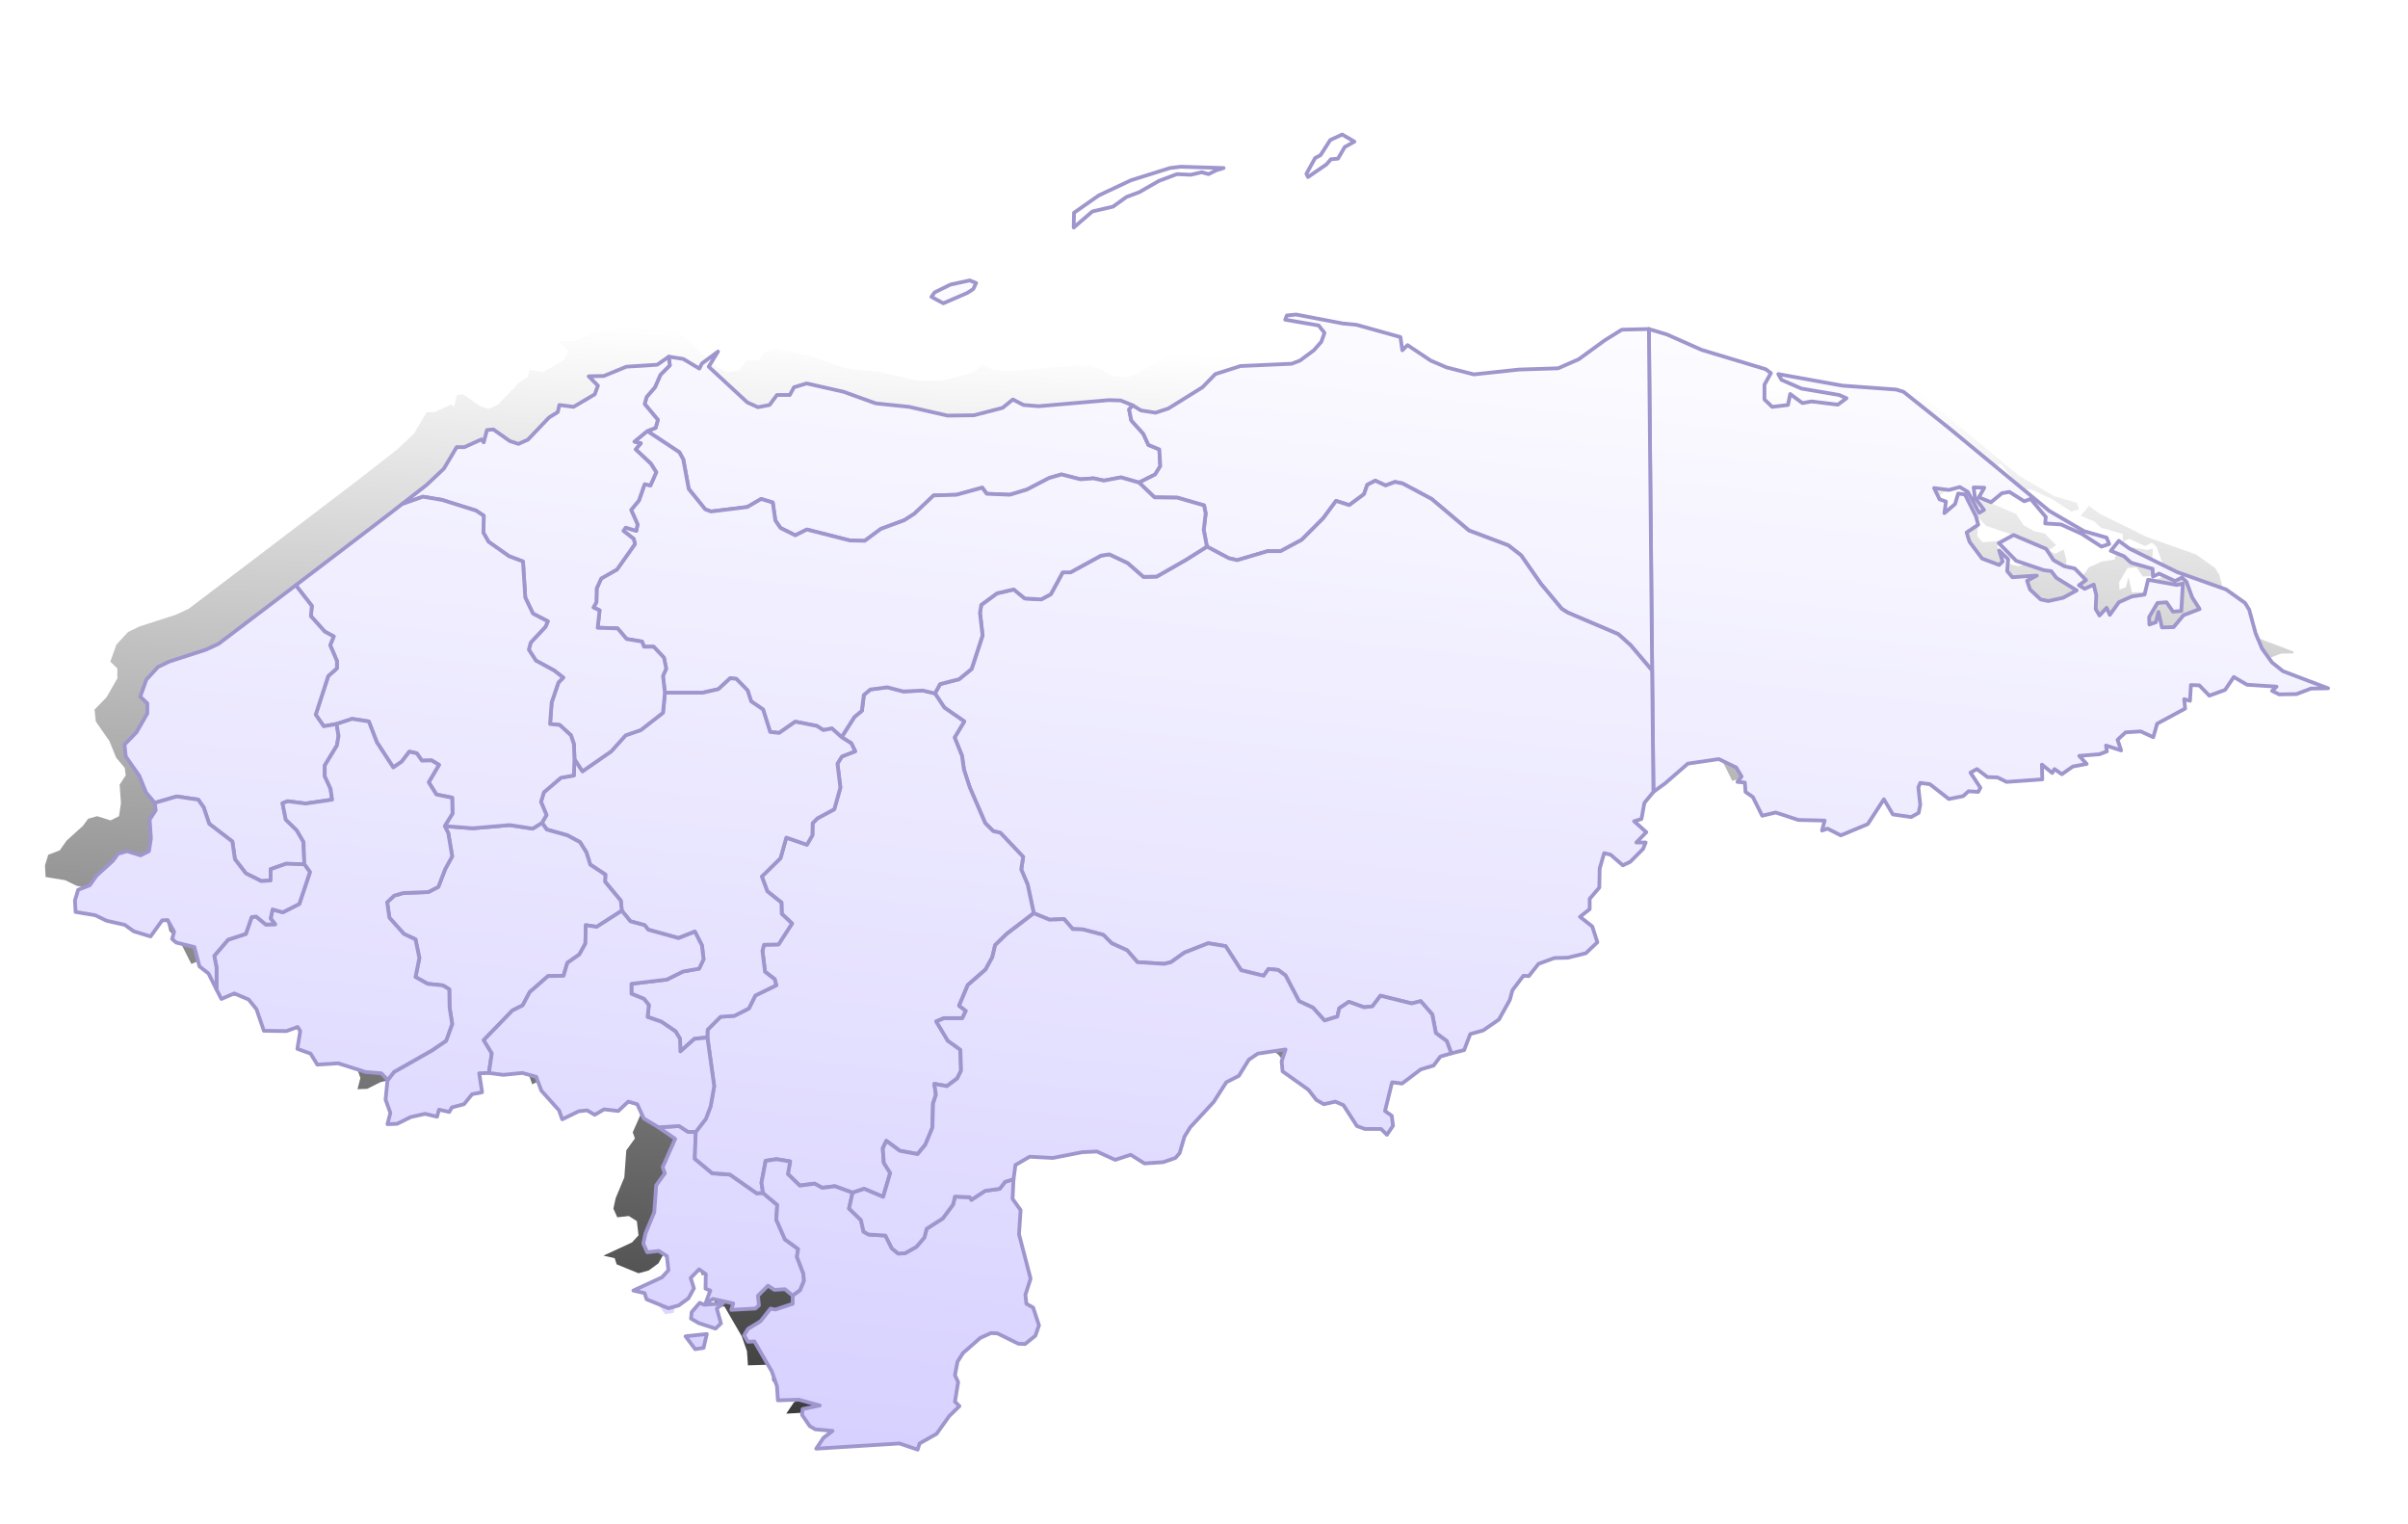
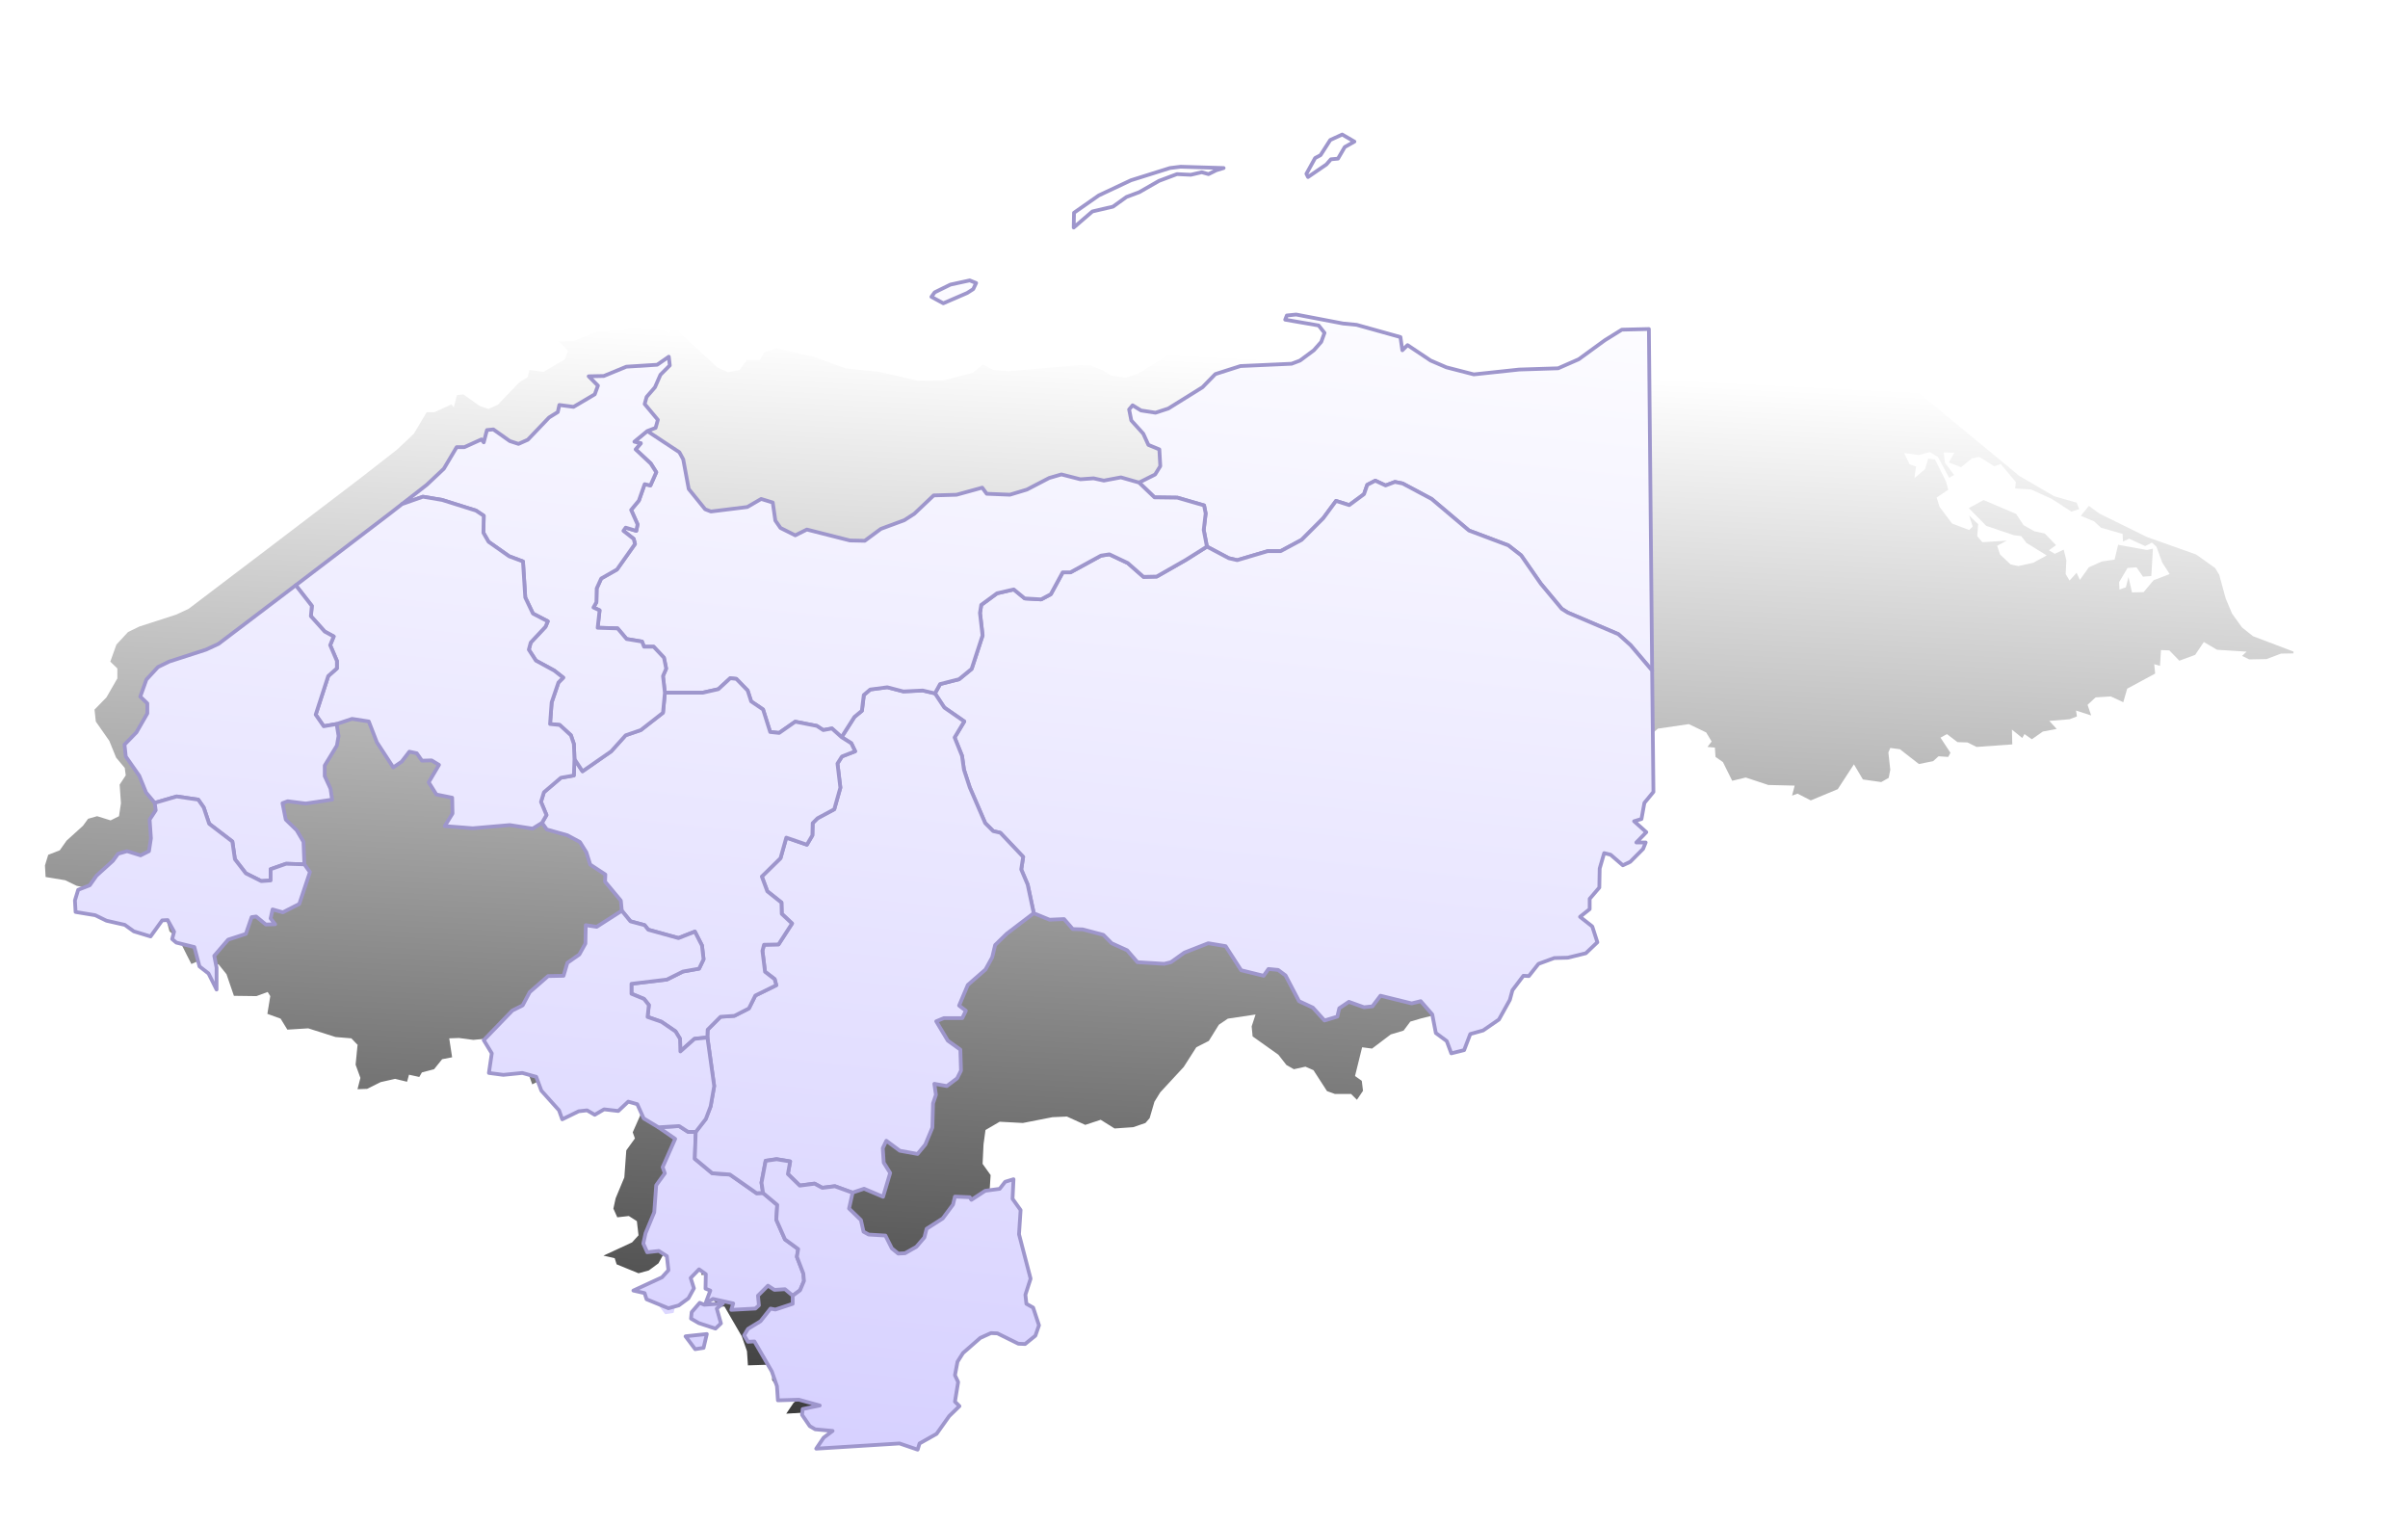
<svg xmlns="http://www.w3.org/2000/svg" xmlns:xlink="http://www.w3.org/1999/xlink" id="Layer_1" data-name="Layer 1" viewBox="0 0 482 305">
  <defs>
    <linearGradient id="linear-gradient" x1="143.08" y1="66.03" x2="128.96" y2="347.91" gradientUnits="userSpaceOnUse">
      <stop offset="0" stop-color="#fff" />
      <stop offset="1" stop-color="#cec7ff" />
    </linearGradient>
    <linearGradient id="linear-gradient-2" x1="144.99" y1="66.13" x2="130.87" y2="348" gradientUnits="userSpaceOnUse">
      <stop offset="0" stop-color="#fff" />
      <stop offset="1" stop-color="#000" />
    </linearGradient>
    <linearGradient id="linear-gradient-3" x1="184.07" y1="68.08" x2="169.95" y2="349.96" xlink:href="#linear-gradient-2" />
    <linearGradient id="linear-gradient-4" x1="221.02" y1="63.48" x2="205.78" y2="367.85" xlink:href="#linear-gradient-2" />
    <linearGradient id="linear-gradient-5" x1="238.1" y1="70.79" x2="223.98" y2="352.67" xlink:href="#linear-gradient-2" />
    <filter id="drop-shadow-1" x="-.6" y="11.4" width="482.16" height="294.24" filterUnits="userSpaceOnUse">
      <feOffset dx="6" dy="7" />
      <feGaussianBlur result="blur" stdDeviation="5" />
      <feFlood flood-color="#000" flood-opacity=".75" />
      <feComposite in2="blur" operator="in" />
      <feComposite in="SourceGraphic" />
    </filter>
    <linearGradient id="linear-gradient-6" x1="223.44" y1="30.51" x2="191.27" y2="340.36" gradientUnits="userSpaceOnUse">
      <stop offset="0" stop-color="#fff" />
      <stop offset="1" stop-color="#cec7ff" />
    </linearGradient>
    <linearGradient id="linear-gradient-7" x1="161.35" y1="24.06" x2="129.18" y2="333.92" xlink:href="#linear-gradient-6" />
    <linearGradient id="linear-gradient-8" x1="180.25" y1="26.02" x2="148.09" y2="335.88" xlink:href="#linear-gradient-6" />
    <linearGradient id="linear-gradient-9" x1="396.83" y1="48.51" x2="364.67" y2="358.36" xlink:href="#linear-gradient-6" />
    <linearGradient id="linear-gradient-10" x1="279.08" y1="36.28" x2="246.92" y2="346.14" xlink:href="#linear-gradient-6" />
    <linearGradient id="linear-gradient-11" x1="264.15" y1="34.73" x2="231.99" y2="344.59" xlink:href="#linear-gradient-6" />
    <linearGradient id="linear-gradient-12" x1="184.87" y1="26.5" x2="152.71" y2="336.36" xlink:href="#linear-gradient-6" />
    <linearGradient id="linear-gradient-13" x1="182.73" y1="26.28" x2="150.57" y2="336.14" xlink:href="#linear-gradient-6" />
    <linearGradient id="linear-gradient-14" x1="146.8" y1="22.55" x2="114.64" y2="332.41" xlink:href="#linear-gradient-6" />
    <linearGradient id="linear-gradient-15" x1="110.55" y1="18.79" x2="78.38" y2="328.64" xlink:href="#linear-gradient-6" />
    <linearGradient id="linear-gradient-16" x1="111.13" y1="18.85" x2="78.96" y2="328.7" xlink:href="#linear-gradient-6" />
    <linearGradient id="linear-gradient-17" x1="133.06" y1="21.13" x2="100.9" y2="330.98" xlink:href="#linear-gradient-6" />
    <linearGradient id="linear-gradient-18" x1="92.68" y1="16.94" x2="60.52" y2="326.79" xlink:href="#linear-gradient-6" />
    <linearGradient id="linear-gradient-19" x1="53.68" y1="12.89" x2="21.51" y2="322.74" xlink:href="#linear-gradient-6" />
    <linearGradient id="linear-gradient-20" x1="78.93" y1="15.51" x2="46.77" y2="325.36" xlink:href="#linear-gradient-6" />
    <linearGradient id="linear-gradient-21" x1="48.92" y1="12.39" x2="16.75" y2="322.25" xlink:href="#linear-gradient-6" />
    <linearGradient id="linear-gradient-22" x1="196.49" y1="27.71" x2="164.33" y2="337.56" xlink:href="#linear-gradient-6" />
    <linearGradient id="linear-gradient-23" x1="243.61" y1="32.6" x2="211.45" y2="342.46" xlink:href="#linear-gradient-6" />
  </defs>
  <polygon points="131.22 260.45 135.47 259.99 134.83 262.76 133.15 263.02 131.22 260.45" style="fill: url(#linear-gradient);" />
  <polygon points="138.7 253.87 137.47 254.9 138.31 257.86 137.22 258.9 133.86 257.8 132.32 256.9 132.45 255.61 134.06 253.74 134.96 254.13 138.7 253.87" style="fill: url(#linear-gradient-2);" />
  <polygon points="182.82 53.69 180.44 52.4 181.09 51.5 184.24 49.96 188.11 49.12 189.4 49.63 188.82 50.86 187.59 51.63 182.82 53.69" style="fill: url(#linear-gradient-3);" />
  <polygon points="210.92 26.05 206.88 29.53 206.95 26.33 212.31 22.58 219.26 19.31 227.68 16.66 229.98 16.38 239.3 16.66 237.7 17.15 236.03 17.98 234.57 17.57 232.2 18.12 229.21 17.98 225.32 19.44 221.07 21.88 218.29 22.92 215.37 25.01 210.92 26.05" style="fill: url(#linear-gradient-4);" />
  <polygon points="459.07 130.4 459.07 130.77 456.58 130.81 453.68 131.91 450.21 131.97 448.79 131.27 449.69 130.42 443.77 130.04 441.13 128.49 439.39 131.07 436.23 132.23 434.23 130.17 432.55 130.1 432.36 133.26 431.2 132.93 431.39 134.81 425.79 137.83 425.01 140.54 422.5 139.38 419.47 139.57 417.86 141.06 418.58 143.19 415.55 142.21 415.73 143.38 414.25 143.95 410.2 144.28 411.68 145.89 408.91 146.41 406.71 147.95 405.23 146.92 404.79 147.7 402.72 146.02 402.79 148.98 395.64 149.49 393.83 148.59 391.83 148.53 389.71 146.92 388.42 147.63 390.41 150.66 389.97 151.49 388.03 151.36 386.94 152.34 384.1 152.91 380.3 149.95 378.37 149.69 377.99 150.59 378.37 154.07 378.05 155.68 376.56 156.52 372.89 156 371.09 152.97 367.86 157.94 362.46 160.19 359.82 158.84 358.71 159.23 359.23 157.23 353.95 157.1 349.44 155.61 346.73 156.26 344.87 152.52 343.39 151.49 343.26 149.62 341.78 149.49 342.61 148.4 341.52 146.59 338.04 144.92 331.85 145.83 327.34 149.75 324.96 151.49 323.15 153.69 322.57 156.91 321.09 157.36 323.54 159.55 321.54 161.61 323.41 161.61 322.89 162.9 320.32 165.48 318.84 166.18 316.39 164.06 315.1 163.74 314.2 166.83 314.13 170.63 312.2 172.89 312.2 174.95 310.27 176.49 312.72 178.42 313.74 181.58 311.43 183.78 307.82 184.67 305.11 184.74 301.96 185.9 300.02 188.35 298.93 188.29 296.74 191.18 296.22 193.11 294.03 197.05 290.87 199.23 288.3 199.95 287.07 203.17 284.5 203.81 282.3 204.46 280.95 206.26 278.38 207.03 274.64 209.86 272.65 209.6 271.23 215.35 272.58 216.31 272.83 218.31 271.61 220.11 270.45 218.95 267.23 218.95 265.62 218.37 262.91 214.18 261.3 213.48 258.99 213.99 257.5 213.15 255.89 211.09 250.73 207.42 250.54 205.42 251.32 203.04 245.77 203.87 243.97 205.09 241.97 208.32 239.46 209.6 236.94 213.54 232.24 218.62 231.08 220.5 230.12 223.78 229.28 224.75 226.83 225.59 223.1 225.85 220.32 224.11 217.23 225.13 213.56 223.46 210.66 223.59 204.74 224.75 200.1 224.5 197.26 226.16 196.87 229.01 196.68 232.93 198.29 235.18 197.97 240.02 200.29 248.91 199.25 252.13 199.45 253.94 200.8 254.7 201.97 258.25 201.25 260.32 199.19 261.99 197.84 261.93 193.65 259.86 192.36 259.8 190.23 260.76 186.76 263.79 185.66 265.53 185.15 268.23 185.79 269.6 185.15 273.52 186.05 274.42 183.99 276.42 181.47 279.97 178.06 281.89 177.68 283.13 174.06 281.89 157.38 282.93 158.86 280.74 160.66 279.38 157.18 279.06 156.09 278.42 154.54 276.16 154.67 275 158.09 274.29 153.9 273.13 149.71 273.26 149.52 270.43 148.49 267.47 145.01 261.47 143.72 261.54 142.95 260.25 143.72 258.96 146.24 257.42 148.23 254.9 149.2 255.09 152.67 253.94 152.67 252.32 151.13 251.04 149 251.17 147.72 250.32 145.72 252.32 145.91 254.26 145.2 254.9 140.37 255.16 140.75 253.87 136.7 252.97 135.22 253.87 136.18 251.3 135.22 250.91 135.28 248.01 133.93 247.05 132.25 248.78 132.9 250.84 131.8 252.84 129.87 254.26 127.81 254.83 123.43 253.04 123.04 251.81 120.79 251.3 126.52 248.65 127.81 247.23 127.48 244.4 125.87 243.37 123.56 243.63 122.78 241.89 123.23 239.82 124.97 235.64 125.36 230.23 127.09 227.84 126.65 226.62 129.16 220.95 125.81 218.62 122.84 216.83 121.56 213.99 119.75 213.48 117.76 215.35 114.92 215.02 113.05 216.11 111.51 215.22 109.83 215.41 106.54 217.02 105.9 215.22 102.36 211.28 101.33 208.51 98.55 207.74 94.75 208.12 91.86 207.74 89.92 207.81 90.5 211.6 88.5 211.99 86.89 213.99 84.45 214.63 83.93 215.54 81.87 215.09 81.48 216.5 79.09 215.92 76.2 216.57 73.49 217.92 71.56 217.99 72.14 215.73 71.18 213.09 71.56 209.22 71.62 209.16 70.33 207.81 67.18 207.55 61.7 205.81 57.52 206.07 56.17 203.87 53.52 202.91 54.1 199.36 53.58 198.53 51.33 199.36 46.82 199.3 45.34 194.98 43.79 193.05 40.89 191.82 38.31 192.93 37.35 191.05 35.74 187.83 33.93 186.42 32.9 182.54 29.29 181.65 28.46 180.94 28.85 179.46 27.56 177.14 26.46 177.2 24.14 180.42 20.79 179.4 18.98 178.1 15.32 177.27 13.06 176.17 9.13 175.52 9 173.21 9.65 171.08 11.96 170.18 13.32 168.25 16.6 165.28 17.63 163.87 19.44 163.35 22.14 164.19 23.82 163.35 24.21 160.77 23.95 157.03 25.17 155.17 24.97 153.69 23.24 151.62 21.88 148.27 19.18 144.41 18.92 142.02 21.31 139.57 23.49 135.78 23.49 133.78 22.08 132.42 23.3 129.01 25.62 126.5 27.87 125.4 35.23 123.02 37.74 121.86 53.2 110.13 72.14 95.7 74.46 93.89 79.42 90.03 82.84 86.81 85.41 82.49 86.96 82.49 90.37 80.94 90.83 81.53 91.47 79.07 92.75 78.94 96.04 81.27 97.78 81.84 99.65 81.01 103.9 76.56 105.65 75.47 105.96 74.05 108.8 74.43 113.05 71.92 113.69 70.18 111.83 68.31 114.86 68.25 119.37 66.39 125.55 66 127.87 64.39 130.77 64.84 133.99 66.77 134.51 65.74 137.72 63.36 135.86 66.39 143.59 73.54 145.72 74.5 148.04 74.05 149.52 72.05 152.1 72.05 152.93 70.51 155.45 69.74 162.86 71.41 169.29 73.73 176 74.43 183.67 76.18 188.95 76.11 194.68 74.63 196.74 72.95 198.87 74.05 201.9 74.3 215.94 73.08 218.33 73.15 220.71 74.12 222.39 75.15 225.29 75.6 227.86 74.76 234.69 70.51 237.27 67.87 242.3 66.26 252.54 65.8 254.22 65.16 256.99 63.1 258.47 61.42 259.12 59.62 257.95 58.14 251.25 56.98 251.58 56.14 253.44 55.95 262.85 57.75 265.55 58.01 274.32 60.46 274.7 63.1 275.74 62.07 280.37 65.16 283.53 66.52 289.01 67.93 298.09 66.96 305.89 66.71 310.01 64.9 315.23 61.1 318.64 58.98 324.05 58.85 327.66 59.94 334.62 63.03 347.44 66.9 348.47 67.67 347.19 69.99 347.19 72.95 348.73 74.43 351.89 74.05 352.34 71.86 354.79 73.67 356.59 73.34 361.87 73.99 363.61 72.7 362.13 72.05 354.59 70.77 350.6 69.03 349.95 67.87 362.78 70.18 373.54 70.96 375.02 71.41 384.29 78.81 404.2 95.25 411.16 99.31 415.67 100.6 416.19 101.88 414.64 102.4 410.65 99.82 406.53 97.96 403.37 97.76 403.5 96.47 400.47 92.86 399.18 93.32 396.21 91.45 394.73 91.71 392.54 93.51 390.09 92.54 391.19 90.61 389.06 90.55 389.32 92.6 391.13 95.06 390.16 95.63 387.9 91.45 386.29 90.48 384.1 91.06 381.14 90.68 382.24 92.93 383.52 93.38 383.2 95.7 385.33 93.89 385.97 91.77 387.32 91.96 389.52 96.35 389.97 98.02 387.65 99.57 388.23 101.43 390.74 104.78 394.16 106.07 394.86 105.37 394.16 103.17 395.96 104.91 395.77 107.3 396.8 108.52 401.69 108.2 399.76 109.23 400.34 110.97 402.46 112.97 404.01 113.29 406.97 112.64 409.68 111.16 405.62 108.65 404.59 107.3 403.11 107.11 397.57 105.24 394.09 101.69 397.05 100.08 403.56 102.85 405.05 105.11 407.23 106.33 409.3 106.78 411.55 109.1 410.13 110.13 411.29 110.84 413.09 110 413.61 112.13 413.48 114.89 414.25 116.19 415.67 114.64 416.32 116.06 418.12 113.54 420.7 112.38 423.27 112 423.98 109.03 429.72 110.07 430.94 109.81 430.62 115.28 428.95 115.41 427.66 113.54 425.86 113.67 424.18 116.51 424.24 117.99 425.53 117.54 426.05 115.48 426.75 118.57 429.08 118.51 431.07 116.13 434.29 114.89 432.81 112.58 431.65 109.42 430.75 108.59 429.39 109.29 426.18 107.81 424.95 108.39 424.88 106.85 420.57 105.62 419.15 104.33 416.51 103.24 418.12 101.24 420.24 102.79 429.78 107.49 439.58 110.97 443.38 113.67 444.21 115.02 445.51 119.79 446.79 122.82 448.79 125.59 450.98 127.33 459.07 130.4" style="fill: url(#linear-gradient-5);" />
  <g id="admin1" style="filter: url(#drop-shadow-1);">
-     <path id="HN.IB" d="M262.65,19.93l-2.38,1.09-1.94,3.03-1.09.58-1.74,3.15.32.65,3.67-2.51.91-1.04,1.42-.13,1.35-2.32,1.94-1.09-2.45-1.42ZM230.31,26.37l-2.13.26-7.8,2.45-6.44,3.03-4.96,3.47-.06,2.96,3.74-3.22,4.12-.96,2.7-1.94,2.57-.96,3.94-2.26,3.6-1.35,2.77.13,2.19-.51,1.35.38,1.55-.77,1.48-.45-8.63-.26ZM188.11,49.12l-3.87.84-3.15,1.55-.65.9,2.38,1.29,4.77-2.06,1.22-.78.58-1.22-1.29-.52Z" style="fill: url(#linear-gradient-6); stroke: #9e96cc; stroke-linecap: round; stroke-linejoin: round; stroke-width: .75px;" />
+     <path id="HN.IB" d="M262.65,19.93l-2.38,1.09-1.94,3.03-1.09.58-1.74,3.15.32.65,3.67-2.51.91-1.04,1.42-.13,1.35-2.32,1.94-1.09-2.45-1.42ZM230.31,26.37l-2.13.26-7.8,2.45-6.44,3.03-4.96,3.47-.06,2.96,3.74-3.22,4.12-.96,2.7-1.94,2.57-.96,3.94-2.26,3.6-1.35,2.77.13,2.19-.51,1.35.38,1.55-.77,1.48-.45-8.63-.26M188.11,49.12l-3.87.84-3.15,1.55-.65.9,2.38,1.29,4.77-2.06,1.22-.78.58-1.22-1.29-.52Z" style="fill: url(#linear-gradient-6); stroke: #9e96cc; stroke-linecap: round; stroke-linejoin: round; stroke-width: .75px;" />
    <path id="HN.VA" d="M154.8,247.88l-1.29-3.35.26-1.55-2.65-1.93-1.73-3.94.19-2.96-2.83-2.38-1.29.06-5.34-3.74-3.55-.26-3.48-2.9.19-5.41h-1.55l-1.8-1.16-4.13.25,3.35,2.32-2.51,5.67.44,1.22-1.73,2.39-.39,5.41-1.74,4.19-.45,2.07.78,1.74,2.32-.26,1.61,1.03.32,2.83-1.29,1.42-5.73,2.65,2.25.51.39,1.23,4.38,1.8,2.07-.57,1.93-1.42,1.1-2-.65-2.07,1.68-1.73,1.35.96-.06,2.9.96.39-.96,2.57,1.48-.9,4.06.9-.38,1.29,4.82-.26.71-.64-.19-1.94,2-2,1.29.84,2.12-.13,1.55,1.29,1.48-1.09.78-1.87-.13-1.48ZM138.7,253.87l-3.74.26-.9-.39-1.61,1.87-.13,1.29,1.55.9,3.35,1.1,1.09-1.04-.83-2.96,1.22-1.03ZM131.22,260.45l1.93,2.57,1.68-.26.65-2.77-4.25.45Z" style="fill: url(#linear-gradient-7); stroke: #9e96cc; stroke-linecap: round; stroke-linejoin: round; stroke-width: .75px;" />
-     <polygon points="226.25 86.29 225.22 87.96 222 89.58 218.4 88.55 214.98 89.2 212.91 88.74 210.27 88.94 206.48 87.96 204.02 88.68 199.58 90.99 196.16 92.03 191.53 91.84 190.62 90.61 185.47 92.03 180.9 92.16 177.03 95.83 175.04 97.11 170.33 98.85 167.11 101.24 164.15 101.18 155.51 98.98 153.19 100.14 150.23 98.66 149.2 97.18 148.68 93.58 146.37 92.86 143.59 94.47 136.31 95.37 135.15 94.93 131.86 90.86 130.77 84.94 130 83.52 123.56 79.27 125.23 78.63 125.68 77.02 123.04 73.86 123.43 72.44 125.1 70.51 126.2 68 128.07 66.13 127.87 64.39 130.77 64.84 133.99 66.77 134.51 65.74 137.72 63.36 135.86 66.39 143.59 73.54 145.72 74.5 148.04 74.05 149.52 72.05 152.1 72.05 152.93 70.51 155.45 69.74 162.86 71.41 169.29 73.73 176 74.43 183.67 76.18 188.95 76.11 194.68 74.63 196.74 72.95 198.87 74.05 201.9 74.3 215.94 73.08 218.33 73.15 220.71 74.12 220.01 74.95 220.45 77.15 222.84 79.79 223.87 82.04 226.06 82.94 226.25 86.29" style="fill: url(#linear-gradient-8); stroke: #9e96cc; stroke-linecap: round; stroke-linejoin: round; stroke-width: .75px;" />
-     <polygon points="460 130.75 459.07 130.77 456.58 130.81 453.68 131.91 450.21 131.97 448.79 131.27 449.69 130.42 443.77 130.04 441.13 128.49 439.39 131.07 436.23 132.23 434.23 130.17 432.55 130.1 432.36 133.26 431.2 132.93 431.39 134.81 425.79 137.83 425.01 140.54 422.5 139.38 419.47 139.57 417.86 141.06 418.58 143.19 415.55 142.21 415.73 143.38 414.25 143.95 410.2 144.28 411.68 145.89 408.91 146.41 406.71 147.95 405.23 146.92 404.79 147.7 402.72 146.02 402.79 148.98 395.64 149.49 393.83 148.59 391.83 148.53 389.71 146.92 388.42 147.63 390.41 150.66 389.97 151.49 388.03 151.36 386.94 152.34 384.1 152.91 380.3 149.95 378.37 149.69 377.99 150.59 378.37 154.07 378.05 155.68 376.56 156.52 372.89 156 371.09 152.97 367.86 157.94 362.46 160.19 359.82 158.84 358.71 159.23 359.23 157.23 353.95 157.1 349.44 155.61 346.73 156.26 344.87 152.52 343.39 151.49 343.26 149.62 341.78 149.49 342.61 148.4 341.52 146.59 338.04 144.92 331.85 145.83 327.34 149.75 324.96 151.49 324.96 151.43 324.7 127.2 324.05 58.85 327.66 59.94 334.62 63.03 347.44 66.9 348.47 67.67 347.19 69.99 347.19 72.95 348.73 74.43 351.89 74.05 352.34 71.86 354.79 73.67 356.59 73.34 361.87 73.99 363.61 72.7 362.13 72.05 354.59 70.77 350.6 69.03 349.95 67.87 362.78 70.18 373.54 70.96 375.02 71.41 384.29 78.81 404.2 95.25 411.16 99.31 415.67 100.6 416.19 101.88 414.64 102.4 410.65 99.82 406.53 97.96 403.37 97.76 403.5 96.47 400.47 92.86 399.18 93.32 396.21 91.45 394.73 91.71 392.54 93.51 390.09 92.54 391.19 90.61 389.06 90.55 389.32 92.6 391.13 95.06 390.16 95.63 387.9 91.45 386.29 90.48 384.1 91.06 381.14 90.68 382.24 92.93 383.52 93.38 383.2 95.7 385.33 93.89 385.97 91.77 387.32 91.96 389.52 96.35 389.97 98.02 387.65 99.57 388.23 101.43 390.74 104.78 394.16 106.07 394.86 105.37 394.16 103.17 395.96 104.91 395.77 107.3 396.8 108.52 401.69 108.2 399.76 109.23 400.34 110.97 402.46 112.97 404.01 113.29 406.97 112.64 409.68 111.16 405.62 108.65 404.59 107.3 403.11 107.11 397.57 105.24 394.09 101.69 397.05 100.08 403.56 102.85 405.05 105.11 407.23 106.33 409.3 106.78 411.55 109.1 410.13 110.13 411.29 110.84 413.09 110 413.61 112.13 413.48 114.89 414.25 116.19 415.67 114.64 416.32 116.06 418.12 113.54 420.7 112.38 423.27 112 423.98 109.03 429.72 110.07 430.94 109.81 430.62 115.28 428.95 115.41 427.66 113.54 425.86 113.67 424.18 116.51 424.24 117.99 425.53 117.54 426.05 115.48 426.75 118.57 429.08 118.51 431.07 116.13 434.29 114.89 432.81 112.58 431.65 109.42 430.75 108.59 429.39 109.29 426.18 107.81 424.95 108.39 424.88 106.85 420.57 105.62 419.15 104.33 416.51 103.24 418.12 101.24 420.24 102.79 429.78 107.49 439.58 110.97 443.38 113.67 444.21 115.02 445.51 119.79 446.79 122.82 448.79 125.59 450.98 127.33 459.07 130.4 460 130.75" style="fill: url(#linear-gradient-9); stroke: #9e96cc; stroke-linecap: round; stroke-linejoin: round; stroke-width: .75px;" />
    <polygon points="324.7 127.2 320.38 122.12 317.93 119.92 307.82 115.61 306.6 114.84 302.41 109.81 298.47 104.14 295.9 102.14 288.04 99.18 280.56 92.86 274.77 89.77 273.22 89.45 271.35 90.16 269.29 89.2 267.68 90.03 267.03 91.9 264.07 94.09 261.43 93.25 258.86 96.73 254.54 101.05 250.35 103.3 247.77 103.3 241.65 105.11 239.97 104.72 235.59 102.4 234.95 99.05 235.33 95.76 235.02 94.15 229.67 92.6 225.09 92.54 222 89.58 225.22 87.96 226.25 86.29 226.06 82.94 223.87 82.04 222.84 79.79 220.45 77.15 220.01 74.95 220.71 74.12 222.39 75.15 225.29 75.6 227.86 74.76 234.69 70.51 237.27 67.87 242.3 66.26 252.54 65.8 254.22 65.16 256.99 63.1 258.47 61.42 259.12 59.62 257.95 58.14 251.25 56.98 251.58 56.14 253.44 55.95 262.85 57.75 265.55 58.01 274.32 60.46 274.7 63.1 275.74 62.07 280.37 65.16 283.53 66.52 289.01 67.93 298.09 66.96 305.89 66.71 310.01 64.9 315.23 61.1 318.64 58.98 324.05 58.85 324.7 127.2" style="fill: url(#linear-gradient-10); stroke: #9e96cc; stroke-linecap: round; stroke-linejoin: round; stroke-width: .75px;" />
    <polygon points="322.57 156.91 321.09 157.36 323.54 159.55 321.54 161.61 323.41 161.61 322.89 162.9 320.32 165.48 318.84 166.18 316.39 164.06 315.1 163.74 314.2 166.83 314.13 170.63 312.2 172.89 312.2 174.95 310.27 176.49 312.72 178.42 313.74 181.58 311.43 183.78 307.82 184.67 305.11 184.74 301.96 185.9 300.02 188.35 298.93 188.29 296.74 191.18 296.22 193.11 294.03 197.05 290.87 199.23 288.3 199.95 287.07 203.17 284.5 203.81 283.59 201.36 281.41 199.75 280.69 196.02 278.38 193.37 276.57 193.82 270.32 192.28 268.71 194.41 267.03 194.59 264 193.5 262.08 194.79 261.69 196.46 259.12 197.24 256.79 194.66 254.02 193.37 251.32 188.22 249.84 187.12 247.9 186.93 246.94 188.29 242.43 187.18 239.33 182.36 235.85 181.78 231.08 183.65 228.38 185.57 227.03 185.9 221.68 185.57 219.62 183.19 216.52 181.78 214.85 180.1 210.73 179.01 208.73 178.94 206.99 176.94 204.09 177.07 200.93 175.78 199.71 170.05 198.42 167.02 198.81 164.5 194.23 159.68 192.82 159.36 191.21 157.74 188.11 150.59 186.96 147.05 186.57 144.28 185.08 140.6 187.02 137.39 183.02 134.61 181.15 131.78 182.19 129.91 185.98 128.94 188.5 126.88 190.69 120.18 190.17 115.67 190.43 114.06 193.59 111.75 196.94 110.97 199.13 112.77 202.41 112.97 204.35 111.93 206.73 107.55 208.27 107.55 214.39 104.21 216.07 103.95 219.75 105.69 222.91 108.46 225.54 108.39 231.41 105.04 235.59 102.4 239.97 104.72 241.65 105.11 247.77 103.3 250.35 103.3 254.54 101.05 258.86 96.73 261.43 93.25 264.07 94.09 267.03 91.9 267.68 90.03 269.29 89.2 271.35 90.16 273.22 89.45 274.77 89.77 280.56 92.86 288.04 99.18 295.9 102.14 298.47 104.14 302.41 109.81 306.6 114.84 307.82 115.61 317.93 119.92 320.38 122.12 324.7 127.2 324.96 151.43 324.96 151.49 323.15 153.69 322.57 156.91" style="fill: url(#linear-gradient-11); stroke: #9e96cc; stroke-linecap: round; stroke-linejoin: round; stroke-width: .75px;" />
    <path id="HN.FM" d="M181.15,131.78l1.87,2.83,3.99,2.77-1.93,3.22,1.48,3.67.39,2.77,1.16,3.54,3.09,7.15,1.61,1.61,1.42.32,4.57,4.83-.39,2.51,1.29,3.03,1.22,5.73-5.41,4.12-2.32,2.26-.58,2.45-1.35,2.45-3.54,3.09-1.74,4.12,1.35,1.03-.71,1.48h-3.67l-1.55.64,2.32,3.87,2.51,1.8.13,4.19-.77,1.55-2.06,1.55-2.51-.45.32,2.19-.58,1.74-.13,4.83-1.42,3.41-1.55,1.87-3.54-.64-2.71-2-.71,1.48.19,2.9,1.29,2.06-1.42,4.77-3.8-1.61-2.32.77-3.54-1.29-2.51.32-1.55-.84-2.96.39-2.38-2.32.45-2.51-2.71-.45-2.19.32-.84,4.38.32,2.06-1.29.06-5.35-3.74-3.54-.26-3.48-2.9.19-5.41,2-2.58.97-2.51.71-4.06-1.35-9.73.06-1.55,2.58-2.58,2.77-.19,2.9-1.48,1.29-2.58,4.19-2.06-.32-1.22-1.93-1.48-.52-4.19.32-1.22,2.9-.06,2.71-4.19-2.06-1.93-.06-2.26-2.83-2.25-1.1-2.96,3.74-3.67,1.16-4.12,4.12,1.42,1.1-1.87.06-2.45.97-.97,3.35-1.8,1.22-4.32-.58-4.83.9-1.42,2.64-1.03-.77-1.61-1.93-1.22,2.58-4.06,1.48-1.22.39-3.16,1.29-1.1,3.41-.45,3.22.84,3.87-.19,2.45.58Z" style="fill: url(#linear-gradient-12); stroke: #9e96cc; stroke-linecap: round; stroke-linejoin: round; stroke-width: .75px;" />
    <path id="HN.YO" d="M222,89.58l3.09,2.96,4.57.06,5.35,1.55.32,1.61-.39,3.29.64,3.35-4.19,2.64-5.86,3.35-2.64.06-3.16-2.77-3.67-1.74-1.68.26-6.12,3.35h-1.55l-2.38,4.38-1.93,1.03-3.29-.19-2.19-1.8-3.35.77-3.16,2.32-.26,1.61.52,4.51-2.19,6.7-2.51,2.06-3.8.97-1.03,1.87-2.45-.58-3.87.19-3.22-.84-3.41.45-1.29,1.1-.39,3.16-1.48,1.22-2.58,4.06-1.93-1.74-1.74.32-1.29-.84-4.32-.84-3.22,2.25-1.8-.19-1.42-4.51-2.38-1.61-.71-2.19-2.26-2.32-1.22-.13-2.38,2.19-3.16.71h-7.54l-.39-3.35.64-1.48-.45-2.19-2.06-2.19h-1.93l-.39-1.03-3.09-.52-1.8-2.13-3.99-.13.39-3.48-1.22-.58.58-1.03.06-2.77.9-2,3.16-1.8,3.61-5.09-.26-1.03-2.06-1.61.45-.64,2.13.64.26-1.29-1.29-2.9,1.55-1.87,1.16-3.29,1.16.26,1.16-2.64-1.1-1.74-3.03-2.83,1.03-1.22-1.29-.32,2.58-2.13,6.44,4.25.77,1.42,1.1,5.93,3.29,4.06,1.16.45,7.28-.9,2.77-1.61,2.32.71.52,3.61,1.03,1.48,2.96,1.48,2.32-1.16,8.63,2.19,2.96.06,3.22-2.38,4.7-1.74,2-1.29,3.87-3.67,4.57-.13,5.15-1.42.9,1.22,4.64.19,3.41-1.03,4.45-2.32,2.45-.71,3.8.97,2.64-.19,2.06.45,3.41-.64,3.61,1.03Z" style="fill: url(#linear-gradient-13); stroke: #9e96cc; stroke-linecap: round; stroke-linejoin: round; stroke-width: .75px;" />
    <path id="HN.CM" d="M162.47,140.54l1.93,1.22.77,1.61-2.64,1.03-.9,1.42.58,4.83-1.22,4.32-3.35,1.8-.97.97-.06,2.45-1.1,1.87-4.12-1.42-1.16,4.12-3.74,3.67,1.1,2.96,2.83,2.25.06,2.26,2.06,1.93-2.71,4.19-2.9.06-.32,1.22.52,4.19,1.93,1.48.32,1.22-4.19,2.06-1.29,2.58-2.9,1.48-2.77.19-2.58,2.58-.06,1.55-2.58.26-2.83,2.51-.06-2.51-.9-1.48-2.83-1.93-2.77-.97.26-2.38-.97-1.22-2.51-1.03v-2l7.09-.84,3.22-1.61,3.22-.58.9-1.87-.32-2.77-1.42-2.77-3.29,1.29-6.06-1.68-.71-.9-2.83-.77-1.74-2.13-.19-2-3.16-3.8.06-1.42-3.03-2-.77-2.45-1.29-2.06-2.51-1.35-4.12-1.16-.97-1.35.9-1.55-1.1-2.64.58-1.93,3.41-2.9,2.58-.45.13-3.29,1.61,2.45,5.73-3.99,2.9-3.22,3.03-1.03,4.45-3.48.39-3.99h7.54l3.16-.71,2.38-2.19,1.22.13,2.26,2.32.71,2.19,2.38,1.61,1.42,4.51,1.8.19,3.22-2.25,4.32.84,1.29.84,1.74-.32,1.93,1.74Z" style="fill: url(#linear-gradient-14); stroke: #9e96cc; stroke-linecap: round; stroke-linejoin: round; stroke-width: .75px;" />
    <polygon points="127.35 126.82 126.71 128.3 127.09 131.65 126.71 135.65 122.27 139.12 119.24 140.16 116.34 143.38 110.6 147.37 108.99 144.92 108.87 141.9 108.28 140.16 106.03 138.09 104.1 137.9 104.42 133.58 105.78 129.59 106.74 128.62 104.93 127.2 101.27 125.21 99.85 123.02 100.23 121.6 103.19 118.44 103.65 117.35 100.68 115.8 99.14 112.58 98.68 105.37 95.91 104.33 91.79 101.43 90.76 99.63 90.83 96.22 89.28 95.19 82.51 93.06 78.65 92.41 74.46 93.89 79.42 90.03 82.84 86.81 85.41 82.49 86.96 82.49 90.37 80.94 90.83 81.53 91.47 79.07 92.75 78.94 96.04 81.27 97.78 81.84 99.65 81.01 103.9 76.56 105.65 75.47 105.96 74.05 108.8 74.43 113.05 71.92 113.69 70.18 111.83 68.31 114.86 68.25 119.37 66.39 125.55 66 127.87 64.39 128.07 66.13 126.2 68 125.1 70.51 123.43 72.44 123.04 73.86 125.68 77.02 125.23 78.63 123.56 79.27 120.98 81.4 122.27 81.72 121.23 82.94 124.26 85.78 125.36 87.52 124.19 90.16 123.04 89.9 121.88 93.19 120.33 95.06 121.62 97.96 121.36 99.24 119.24 98.6 118.79 99.24 120.85 100.86 121.1 101.88 117.5 106.98 114.34 108.78 113.44 110.77 113.38 113.54 112.79 114.58 114.02 115.15 113.63 118.64 117.63 118.77 119.43 120.89 122.52 121.4 122.91 122.43 124.84 122.43 126.91 124.63 127.35 126.82" style="fill: url(#linear-gradient-15); stroke: #9e96cc; stroke-linecap: round; stroke-linejoin: round; stroke-width: .75px;" />
-     <polygon points="118.46 175.27 113.44 178.49 111.25 178.16 111.18 181.84 109.96 184.03 107.57 185.7 106.8 188.29 103.71 188.35 100.03 191.56 98.62 194.21 96.56 195.24 90.83 201.17 92.44 203.81 91.86 207.74 89.92 207.81 90.5 211.6 88.5 211.99 86.89 213.99 84.45 214.63 83.93 215.54 81.87 215.09 81.48 216.5 79.09 215.92 76.2 216.57 73.49 217.92 71.56 217.99 72.14 215.73 71.18 213.09 71.56 209.22 71.62 209.16 72.85 207.55 80.45 203.23 83.29 201.3 84.51 197.94 83.99 194.66 83.93 190.99 82.64 190.21 79.61 189.9 77.17 188.54 77.94 184.74 77.17 181 74.84 179.91 71.95 176.68 71.49 173.59 72.91 172.24 74.71 171.73 79.74 171.53 81.74 170.5 83.1 166.96 84.51 164.38 83.73 159.74 83.03 158.33 88.63 158.77 96.04 158.13 100.62 158.84 102.49 157.68 103.45 159.03 107.57 160.19 110.09 161.54 111.38 163.61 112.15 166.05 115.17 168.05 115.11 169.47 118.27 173.27 118.46 175.27" style="fill: url(#linear-gradient-16); stroke: #9e96cc; stroke-linecap: round; stroke-linejoin: round; stroke-width: .75px;" />
    <polygon points="136.96 210.38 136.24 214.44 135.28 216.96 133.28 219.53 131.73 219.53 129.94 218.37 125.81 218.62 122.84 216.83 121.56 213.99 119.75 213.48 117.76 215.35 114.92 215.02 113.05 216.11 111.51 215.22 109.83 215.41 106.54 217.02 105.9 215.22 102.36 211.28 101.33 208.51 98.55 207.74 94.75 208.12 91.86 207.74 92.44 203.81 90.83 201.17 96.56 195.24 98.62 194.21 100.03 191.56 103.71 188.35 106.8 188.29 107.57 185.7 109.96 184.03 111.18 181.84 111.25 178.16 113.44 178.49 118.46 175.27 120.2 177.4 123.04 178.16 123.75 179.07 129.81 180.75 133.09 179.46 134.51 182.23 134.83 185 133.93 186.87 130.71 187.44 127.48 189.05 120.4 189.9 120.4 191.89 122.91 192.93 123.88 194.15 123.62 196.53 126.39 197.5 129.22 199.43 130.12 200.91 130.19 203.43 133.02 200.91 135.6 200.65 136.96 210.38" style="fill: url(#linear-gradient-17); stroke: #9e96cc; stroke-linecap: round; stroke-linejoin: round; stroke-width: .75px;" />
    <polygon points="108.99 144.92 108.87 148.21 106.28 148.66 102.88 151.56 102.29 153.49 103.39 156.13 102.49 157.68 100.62 158.84 96.04 158.13 88.63 158.77 83.03 158.33 84.58 155.81 84.51 152.65 81.35 152.01 79.81 149.56 81.87 146.08 80.39 145.18 78.46 145.24 77.42 143.76 75.94 143.44 74.4 145.44 72.72 146.59 69.44 141.57 67.82 137.39 64.47 136.87 61.38 137.9 58.8 138.35 57.19 136.03 59.7 128.3 61.44 126.76 61.44 125.28 60.09 122.12 60.8 120.38 59 119.4 56.23 116.32 56.42 114.26 53.2 110.13 72.14 95.7 74.46 93.89 78.65 92.41 82.51 93.06 89.28 95.19 90.83 96.22 90.76 99.63 91.79 101.43 95.91 104.33 98.68 105.37 99.14 112.58 100.68 115.8 103.65 117.35 103.19 118.44 100.23 121.6 99.85 123.02 101.27 125.21 104.93 127.2 106.74 128.62 105.78 129.59 104.42 133.58 104.1 137.9 106.03 138.09 108.28 140.16 108.87 141.9 108.99 144.92" style="fill: url(#linear-gradient-18); stroke: #9e96cc; stroke-linecap: round; stroke-linejoin: round; stroke-width: .75px;" />
    <polygon points="59 146.21 59 148.33 60.16 150.85 60.48 153.04 55.19 153.82 51.59 153.36 50.55 153.75 51.2 157.03 53.39 159.16 54.75 161.48 54.93 165.99 51.27 165.87 48.17 166.96 48.17 169.21 46.3 169.34 43.21 167.79 41.02 164.96 40.51 161.42 35.87 157.87 34.77 154.59 33.68 153.04 29.36 152.4 24.97 153.69 23.24 151.62 21.88 148.27 19.18 144.41 18.92 142.02 21.31 139.57 23.49 135.78 23.49 133.78 22.08 132.42 23.3 129.01 25.62 126.5 27.87 125.4 35.23 123.02 37.74 121.86 53.2 110.13 56.42 114.26 56.23 116.32 59 119.4 60.8 120.38 60.09 122.12 61.44 125.28 61.44 126.76 59.7 128.3 57.19 136.03 58.8 138.35 61.38 137.9 61.77 140.29 61.44 142.21 59 146.21" style="fill: url(#linear-gradient-19); stroke: #9e96cc; stroke-linecap: round; stroke-linejoin: round; stroke-width: .75px;" />
-     <polygon points="72.91 172.24 71.49 173.59 71.95 176.68 74.84 179.91 77.17 181 77.94 184.74 77.17 188.54 79.61 189.9 82.64 190.21 83.93 190.99 83.99 194.66 84.51 197.94 83.29 201.3 80.45 203.23 72.85 207.55 71.62 209.16 70.33 207.81 67.18 207.55 61.7 205.81 57.52 206.07 56.17 203.87 53.52 202.91 54.1 199.36 53.58 198.53 51.33 199.36 46.82 199.3 45.34 194.98 43.79 193.05 40.89 191.82 38.31 192.93 37.35 191.05 37.35 186.67 36.89 184.29 39.67 181.06 43.21 179.91 44.37 176.55 45.27 176.43 47.21 178.03 49.07 177.98 48.17 176.81 48.56 175.01 50.62 175.59 53.91 173.91 56.04 167.53 54.93 165.99 54.75 161.48 53.39 159.16 51.2 157.03 50.55 153.75 51.59 153.36 55.19 153.82 60.48 153.04 60.16 150.85 59 148.33 59 146.21 61.44 142.21 61.77 140.29 61.38 137.9 64.47 136.87 67.82 137.39 69.44 141.57 72.72 146.59 74.4 145.44 75.94 143.44 77.42 143.76 78.46 145.24 80.39 145.18 81.87 146.08 79.81 149.56 81.35 152.01 84.51 152.65 84.58 155.81 83.03 158.33 83.73 159.74 84.51 164.38 83.1 166.96 81.74 170.5 79.74 171.53 74.71 171.73 72.91 172.24" style="fill: url(#linear-gradient-20); stroke: #9e96cc; stroke-linecap: round; stroke-linejoin: round; stroke-width: .75px;" />
    <polygon points="56.04 167.53 53.91 173.91 50.62 175.59 48.56 175.01 48.17 176.81 49.07 177.98 47.21 178.03 45.27 176.43 44.37 176.55 43.21 179.91 39.67 181.06 36.89 184.29 37.35 186.67 37.35 191.05 35.74 187.83 33.93 186.42 32.9 182.54 29.29 181.65 28.46 180.94 28.85 179.46 27.56 177.14 26.46 177.2 24.14 180.42 20.79 179.4 18.98 178.1 15.32 177.27 13.06 176.17 9.13 175.52 9 173.21 9.65 171.08 11.96 170.18 13.32 168.25 16.6 165.28 17.63 163.87 19.44 163.35 22.14 164.19 23.82 163.35 24.21 160.77 23.95 157.03 25.17 155.17 24.97 153.69 29.36 152.4 33.68 153.04 34.77 154.59 35.87 157.87 40.51 161.42 41.02 164.96 43.21 167.79 46.3 169.34 48.17 169.21 48.17 166.96 51.27 165.87 54.93 165.99 56.04 167.53" style="fill: url(#linear-gradient-21); stroke: #9e96cc; stroke-linecap: round; stroke-linejoin: round; stroke-width: .75px;" />
    <polygon points="201.97 258.25 201.25 260.32 199.19 261.99 197.84 261.93 193.65 259.86 192.36 259.8 190.23 260.76 186.76 263.79 185.66 265.53 185.15 268.23 185.79 269.6 185.15 273.52 186.05 274.42 183.99 276.42 181.47 279.97 178.06 281.89 177.68 283.13 174.06 281.89 157.38 282.93 158.86 280.74 160.66 279.38 157.18 279.06 156.09 278.42 154.54 276.16 154.67 275 158.09 274.29 153.9 273.13 149.71 273.26 149.52 270.43 148.49 267.47 145.01 261.47 143.72 261.54 142.95 260.25 143.72 258.96 146.24 257.42 148.23 254.9 149.2 255.09 152.67 253.94 152.67 252.32 154.15 251.23 154.93 249.36 154.8 247.88 153.51 244.53 153.77 242.98 151.13 241.05 149.39 237.12 149.58 234.15 146.74 231.77 146.43 229.71 147.26 225.33 149.46 225.01 152.16 225.46 151.71 227.97 154.09 230.29 157.06 229.9 158.6 230.74 161.12 230.42 164.66 231.71 163.95 234.87 166.33 237.18 166.85 239.51 167.88 240.08 171.23 240.28 172.52 242.85 173.8 243.89 175.16 243.82 177.42 242.54 179.03 240.66 179.48 238.92 182.7 236.86 184.76 234.09 185.15 232.48 188.11 232.61 188.44 233.13 191.21 231.32 194.1 230.93 195.2 229.52 196.87 229.01 196.68 232.93 198.29 235.18 197.97 240.02 200.29 248.91 199.25 252.13 199.45 253.94 200.8 254.7 201.97 258.25" style="fill: url(#linear-gradient-22); stroke: #9e96cc; stroke-linecap: round; stroke-linejoin: round; stroke-width: .75px;" />
-     <polygon points="284.5 203.81 282.3 204.46 280.95 206.26 278.38 207.03 274.64 209.86 272.65 209.6 271.23 215.35 272.58 216.31 272.83 218.31 271.61 220.11 270.45 218.95 267.23 218.95 265.62 218.37 262.91 214.18 261.3 213.48 258.99 213.99 257.5 213.15 255.89 211.09 250.73 207.42 250.54 205.42 251.32 203.04 245.77 203.87 243.97 205.09 241.97 208.32 239.46 209.6 236.94 213.54 232.24 218.62 231.08 220.5 230.12 223.78 229.28 224.75 226.83 225.59 223.1 225.85 220.32 224.11 217.23 225.13 213.56 223.46 210.66 223.59 204.74 224.75 200.1 224.5 197.26 226.16 196.87 229.01 195.2 229.52 194.1 230.93 191.21 231.32 188.44 233.13 188.11 232.61 185.15 232.48 184.76 234.09 182.7 236.86 179.48 238.92 179.03 240.66 177.42 242.54 175.16 243.82 173.8 243.89 172.52 242.85 171.23 240.28 167.88 240.08 166.85 239.51 166.33 237.18 163.95 234.87 164.66 231.71 166.98 230.93 170.78 232.54 172.19 227.77 170.91 225.72 170.71 222.82 171.42 221.34 174.13 223.33 177.68 223.98 179.22 222.11 180.64 218.69 180.77 213.86 181.34 212.12 181.03 209.93 183.54 210.38 185.6 208.84 186.37 207.29 186.24 203.1 183.73 201.3 181.41 197.44 182.95 196.79 186.63 196.79 187.33 195.31 185.98 194.28 187.72 190.15 191.27 187.05 192.62 184.61 193.2 182.16 195.52 179.91 200.93 175.78 204.09 177.07 206.99 176.94 208.73 178.94 210.73 179.01 214.85 180.1 216.52 181.78 219.62 183.19 221.68 185.57 227.03 185.9 228.38 185.57 231.08 183.65 235.85 181.78 239.33 182.36 242.43 187.18 246.94 188.29 247.9 186.93 249.84 187.12 251.32 188.22 254.02 193.37 256.79 194.66 259.12 197.24 261.69 196.46 262.08 194.79 264 193.5 267.03 194.59 268.71 194.41 270.32 192.28 276.57 193.82 278.38 193.37 280.69 196.02 281.41 199.75 283.59 201.36 284.5 203.81" style="fill: url(#linear-gradient-23); stroke: #9e96cc; stroke-linecap: round; stroke-linejoin: round; stroke-width: .75px;" />
  </g>
</svg>